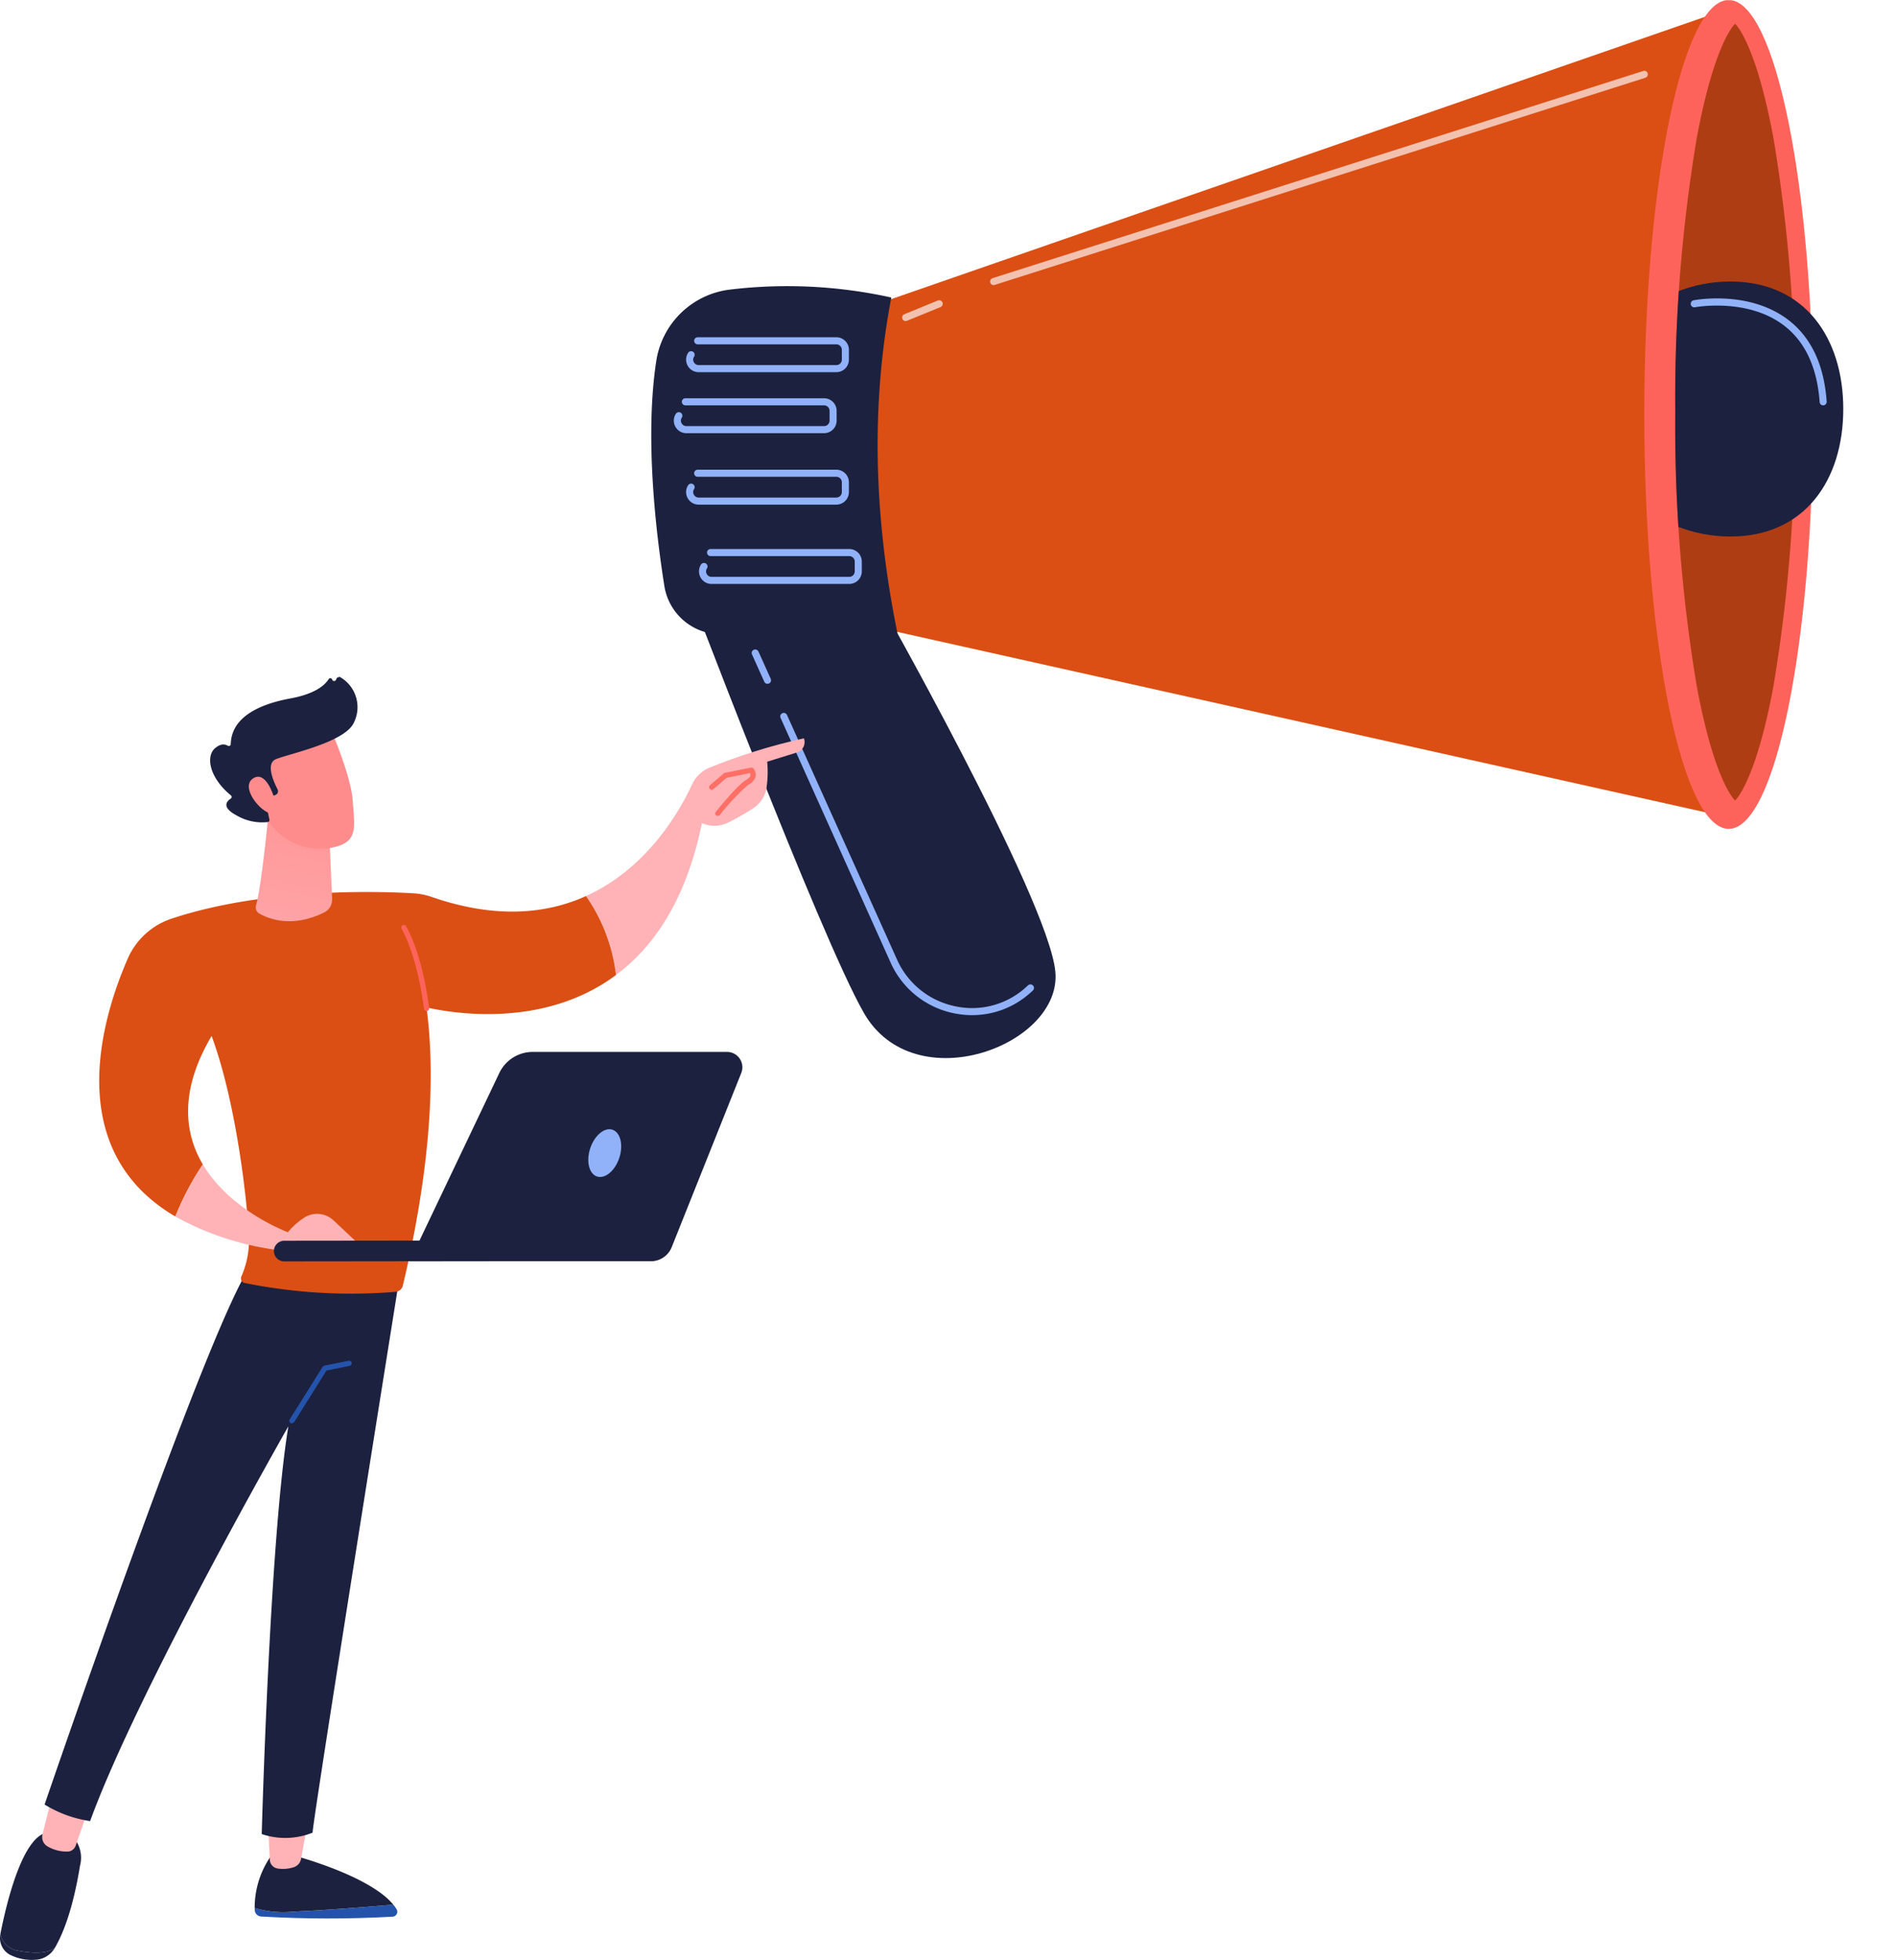
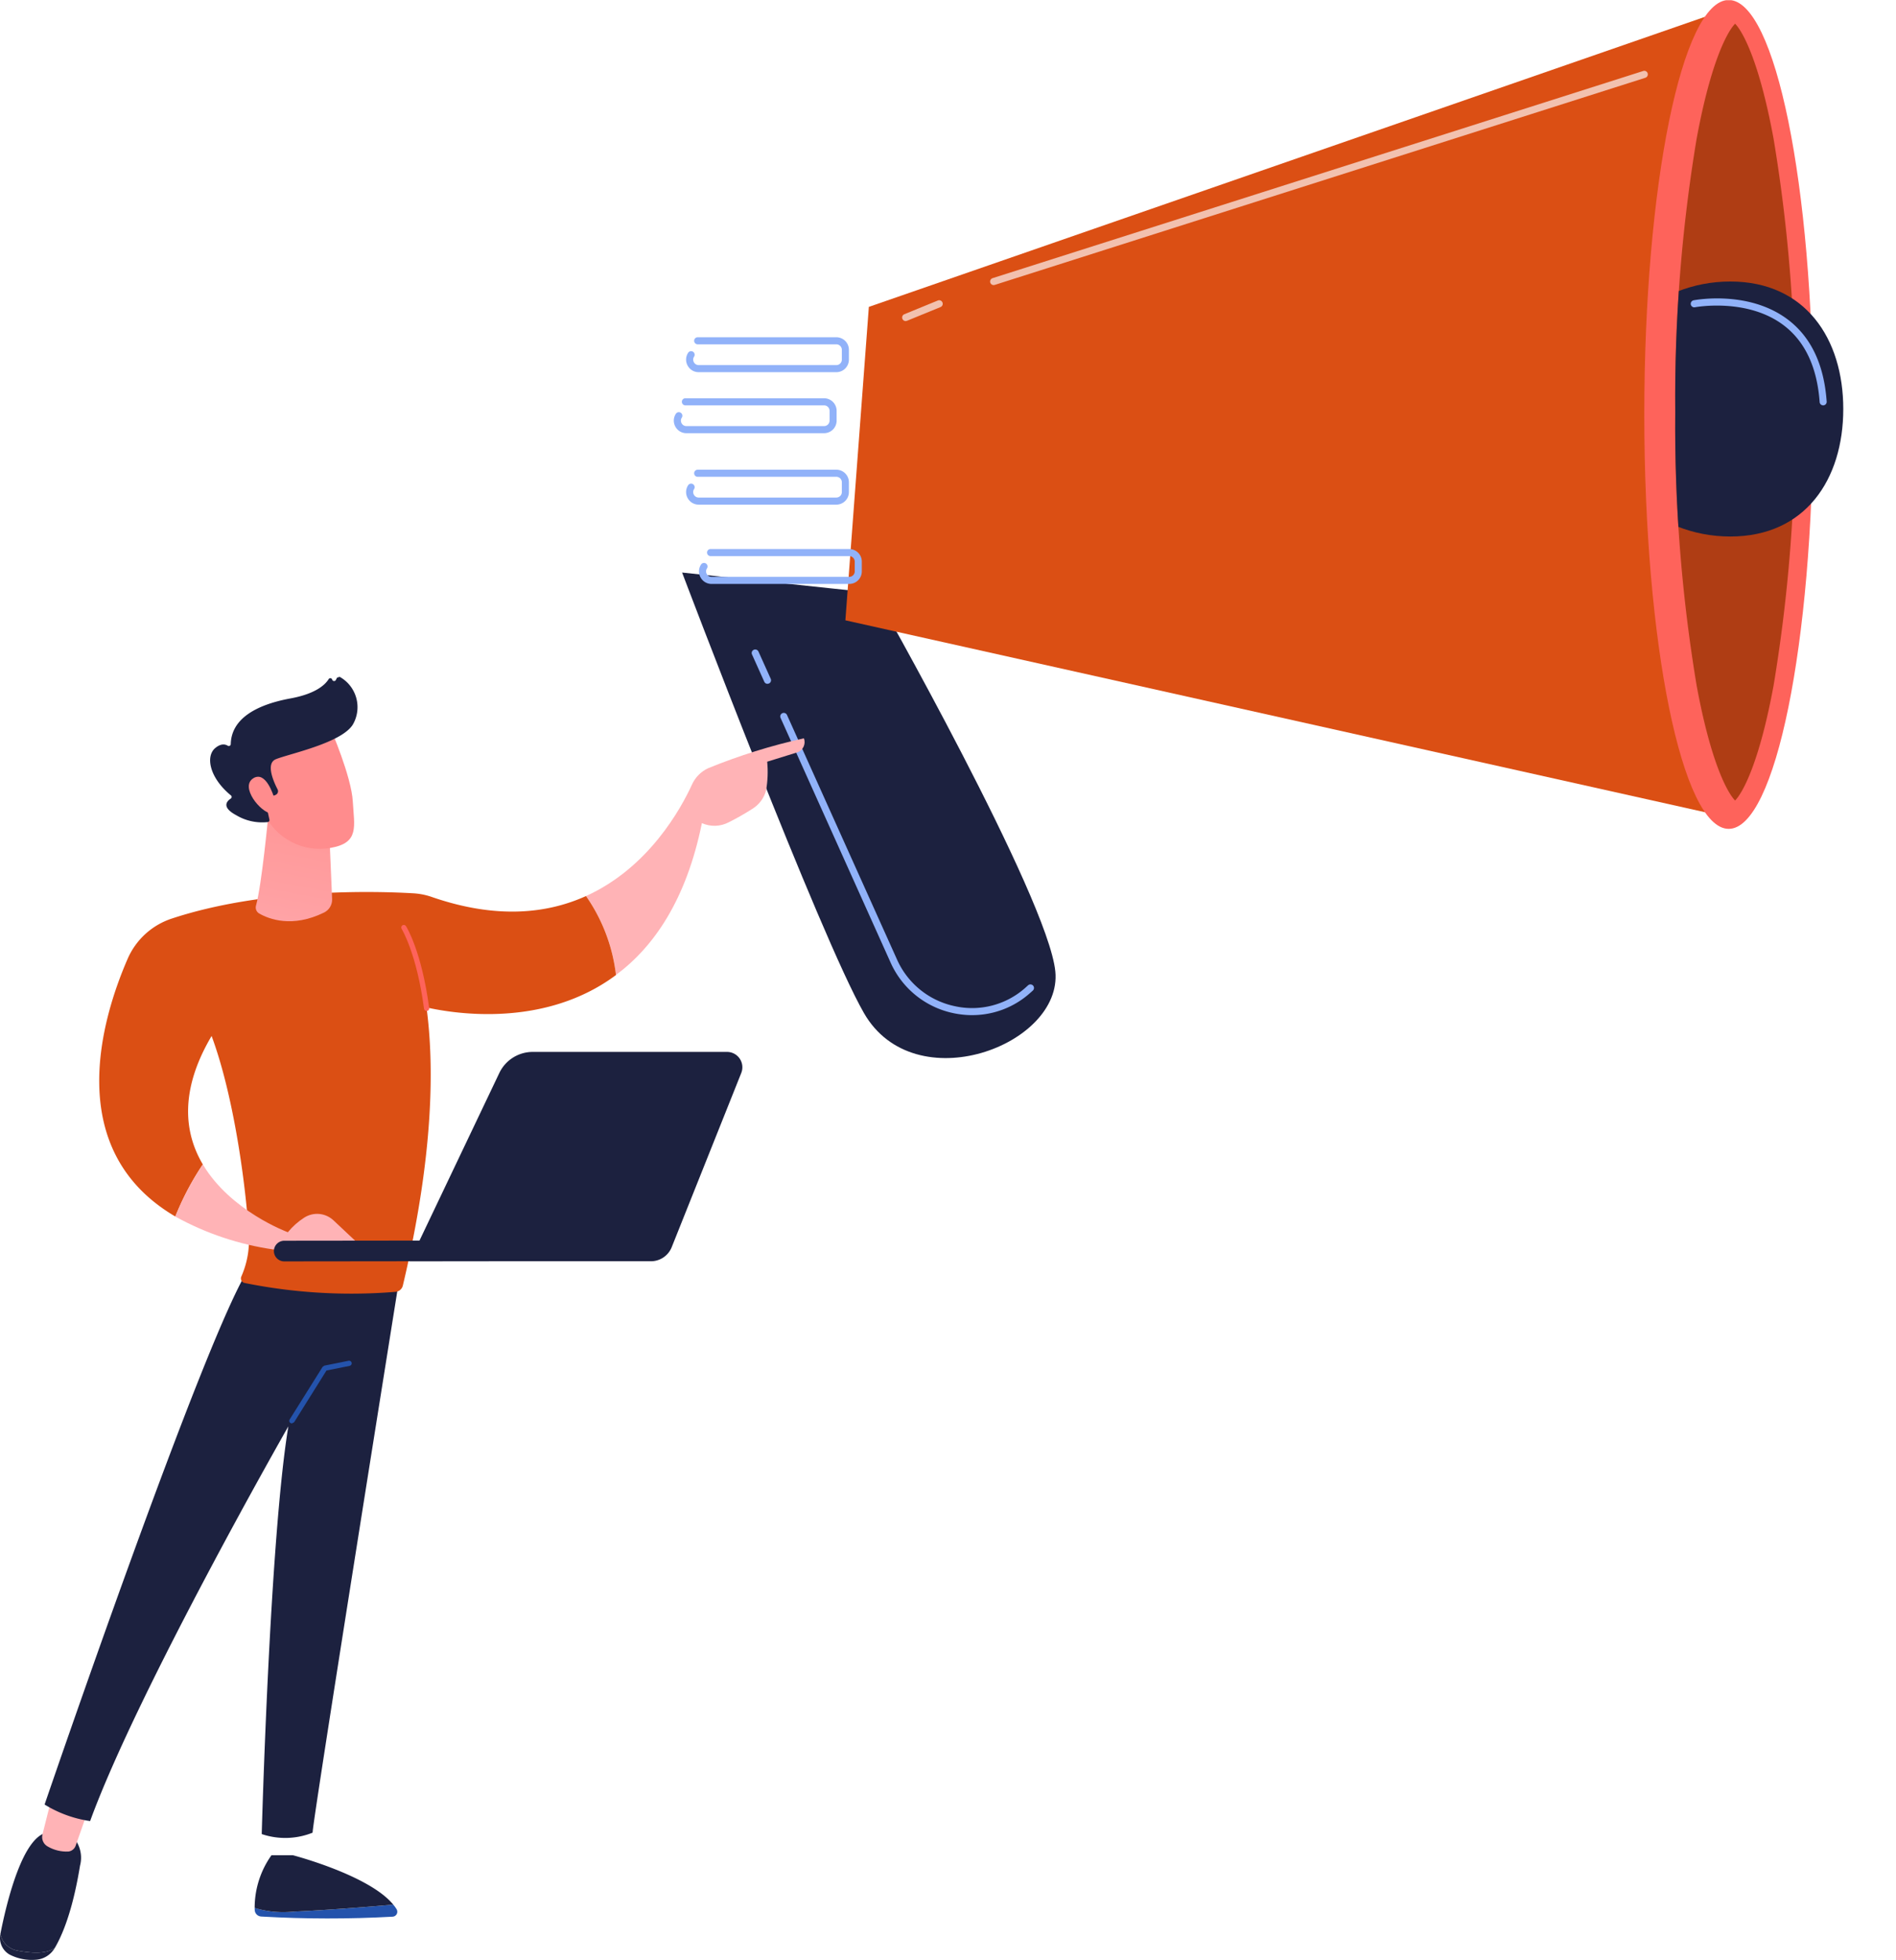
<svg xmlns="http://www.w3.org/2000/svg" xmlns:xlink="http://www.w3.org/1999/xlink" width="245.198" height="253.318" viewBox="0 0 245.198 253.318">
  <defs>
    <clipPath id="clip-path">
      <path id="Tracé_48" data-name="Tracé 48" d="M0,199.318H245.2V-54H0Z" transform="translate(0 54)" fill="none" />
    </clipPath>
    <clipPath id="clip-path-2">
      <path id="Tracé_51" data-name="Tracé 51" d="M45.33-.433c0,29.582,4.888,53.567,10.916,53.567h0c6.028,0,10.911-23.986,10.911-53.567h0C67.158-30.014,62.274-54,56.246-54h0C50.218-54,45.33-30.014,45.33-.433" transform="translate(-45.33 54)" fill="none" />
    </clipPath>
    <linearGradient id="linear-gradient" x1="-15.239" y1="-5.987" x2="-14.43" y2="-5.987" gradientUnits="objectBoundingBox">
      <stop offset="0" stop-color="#fa4e3f" />
      <stop offset="0.1" stop-color="#f95142" />
      <stop offset="0.2" stop-color="#fa5245" />
      <stop offset="0.3" stop-color="#fa5547" />
      <stop offset="0.4" stop-color="#fa574a" />
      <stop offset="0.5" stop-color="#fb594d" />
      <stop offset="0.6" stop-color="#fd5a51" />
      <stop offset="0.7" stop-color="#fd5c54" />
      <stop offset="0.8" stop-color="#fd5f56" />
      <stop offset="0.9" stop-color="#fe6058" />
      <stop offset="1" stop-color="#fe635b" />
    </linearGradient>
    <clipPath id="clip-path-4">
      <path id="Tracé_55" data-name="Tracé 55" d="M48.942-38.468A204.109,204.109,0,0,0,46.184-3.144h0a204.088,204.088,0,0,0,2.758,35.329h0c1.844,10.011,3.992,13.876,4.977,14.88h0c.99-1,3.138-4.869,4.977-14.88h0c1.553-8.43,12.422-19.036,15.194-30.3h0V-8.168C71.319-19.427,60.45-30.038,58.9-38.468h0c-1.839-10.006-3.987-13.876-4.977-14.88h0c-.985,1-3.134,4.874-4.977,14.88" transform="translate(-46.184 53.348)" fill="none" />
    </clipPath>
    <clipPath id="clip-path-6">
      <path id="Tracé_68" data-name="Tracé 68" d="M11.978-.611A12.475,12.475,0,0,1,7.02-1.1h0l.009.277a.887.887,0,0,0,.854.84h0A151.138,151.138,0,0,0,24.865.036h0a.638.638,0,0,0,.521-.957h0a4.979,4.979,0,0,0-.436-.6h0c-3.157.277-8.646.718-12.971.91" transform="translate(-7.02 1.521)" fill="none" />
    </clipPath>
    <linearGradient id="linear-gradient-2" x1="-3.952" y1="20.744" x2="-3.732" y2="20.744" gradientUnits="objectBoundingBox">
      <stop offset="0" stop-color="#2d5ab0" />
      <stop offset="0.1" stop-color="#2c59af" />
      <stop offset="0.2" stop-color="#2b59af" />
      <stop offset="0.3" stop-color="#2a57ae" />
      <stop offset="0.4" stop-color="#2957ae" />
      <stop offset="0.5" stop-color="#2957ae" />
      <stop offset="0.6" stop-color="#2856ad" />
      <stop offset="0.7" stop-color="#2755ad" />
      <stop offset="0.8" stop-color="#2654ac" />
      <stop offset="0.9" stop-color="#2654ac" />
      <stop offset="1" stop-color="#2453ac" />
    </linearGradient>
    <clipPath id="clip-path-8">
      <path id="Tracé_72" data-name="Tracé 72" d="M7.384-3.851l.258,5.16a1.18,1.18,0,0,0,1.009,1.1h0a4.516,4.516,0,0,0,2.092-.169h0a1.4,1.4,0,0,0,.938-1.074h0l.9-5.019Z" transform="translate(-7.384 3.851)" fill="none" />
    </clipPath>
    <linearGradient id="linear-gradient-3" x1="20.712" y1="6.012" x2="20.783" y2="6.012" gradientUnits="objectBoundingBox">
      <stop offset="0" stop-color="#ffb3b6" />
      <stop offset="0.1" stop-color="#ffafb2" />
      <stop offset="0.2" stop-color="#ffabae" />
      <stop offset="0.3" stop-color="#ffa8aa" />
      <stop offset="0.4" stop-color="#ffa4a7" />
      <stop offset="0.5" stop-color="#ff9fa1" />
      <stop offset="0.6" stop-color="#ff9b9c" />
      <stop offset="0.7" stop-color="#ff9698" />
      <stop offset="0.8" stop-color="#ff9395" />
      <stop offset="0.9" stop-color="#ff9091" />
      <stop offset="1" stop-color="#ff8c8d" />
    </linearGradient>
    <clipPath id="clip-path-10">
      <path id="Tracé_77" data-name="Tracé 77" d="M1.2.538A1.39,1.39,0,0,0,1.915,2.1h0a4.872,4.872,0,0,0,2.641.633h0A1.14,1.14,0,0,0,5.5,1.974h0L7.371-3.365,2.478-4.533Z" transform="translate(-1.161 4.533)" fill="none" />
    </clipPath>
    <linearGradient id="linear-gradient-4" x1="20.314" y1="6.01" x2="20.399" y2="6.01" xlink:href="#linear-gradient-3" />
    <clipPath id="clip-path-12">
      <path id="Tracé_81" data-name="Tracé 81" d="M15.638-16.5,12.5-15.87l-.216.155-4.26,6.8a.328.328,0,0,0,.1.46h0l.178.056L8.6-8.557l4.184-6.685,2.993-.6a.333.333,0,0,0,.263-.394h0a.337.337,0,0,0-.333-.272h0a.31.31,0,0,0-.066,0" transform="translate(-7.976 16.508)" fill="none" />
    </clipPath>
    <linearGradient id="linear-gradient-5" x1="-13.579" y1="-7.509" x2="-13.297" y2="-7.509" xlink:href="#linear-gradient-2" />
    <clipPath id="clip-path-13">
      <path id="Tracé_83" data-name="Tracé 83" d="M31.956-29.8a4.263,4.263,0,0,0-2.092,2.1h0c-1.4,3.068-5.587,10.757-13.707,14.425h0a22.292,22.292,0,0,1,3.87,10.2h0C24.91-6.692,29.117-12.757,31.139-22.7h0a3.965,3.965,0,0,0,3.457-.1h0a33.3,33.3,0,0,0,3.063-1.74h0a4.014,4.014,0,0,0,1.783-2.392h0a13.944,13.944,0,0,0,.141-3.706h0l3.95-1.224a1.409,1.409,0,0,0,.8-1.8h0A76.422,76.422,0,0,0,31.956-29.8" transform="translate(-16.156 33.656)" fill="none" />
    </clipPath>
    <linearGradient id="linear-gradient-6" x1="10.748" y1="12.657" x2="11.307" y2="12.657" xlink:href="#linear-gradient-3" />
    <clipPath id="clip-path-15">
      <path id="Tracé_87" data-name="Tracé 87" d="M11.215-28.464a.333.333,0,0,0-.1.464h0c.014.028,1.947,3.152,2.894,10.32h0a.338.338,0,0,0,.333.291h0l.042,0a.33.33,0,0,0,.291-.375h0c-.971-7.332-2.913-10.461-3-10.592h0a.325.325,0,0,0-.281-.155h0a.329.329,0,0,0-.183.052" transform="translate(-11.061 28.516)" fill="none" />
    </clipPath>
    <linearGradient id="linear-gradient-7" x1="-7.395" y1="-10.856" x2="-6.891" y2="-10.856" xlink:href="#linear-gradient" />
    <clipPath id="clip-path-16">
      <path id="Tracé_89" data-name="Tracé 89" d="M7.084-20a.894.894,0,0,0,.427,1.027h0c1.253.718,4.264,1.886,8.378-.131h0a1.866,1.866,0,0,0,1.041-1.754h0l-.366-8.585L8.66-31.5S7.82-22.619,7.084-20" transform="translate(-7.05 31.499)" fill="none" />
    </clipPath>
    <linearGradient id="linear-gradient-8" x1="0.404" y1="18.431" x2="0.567" y2="18.431" xlink:href="#linear-gradient-3" />
    <clipPath id="clip-path-17">
      <path id="Tracé_91" data-name="Tracé 91" d="M6.909-29.966C6.3-27.93,8.987-22.958,8.987-22.958h0a7.949,7.949,0,0,0,8.6,4.438h0c3.743-.647,3.049-2.754,2.866-5.991h0c-.178-3.237-2.866-9.41-2.866-9.41h0S7.509-32,6.909-29.966" transform="translate(-6.82 33.921)" fill="none" />
    </clipPath>
    <linearGradient id="linear-gradient-9" x1="-9.309" y1="-9.705" x2="-9.123" y2="-9.705" xlink:href="#linear-gradient-3" />
    <clipPath id="clip-path-19">
      <path id="Tracé_95" data-name="Tracé 95" d="M7.443-32.406c-1.769,1.1.915,4.419,2.341,4.564h0l.45-1.731S9.446-32.6,8.058-32.6h0a1.184,1.184,0,0,0-.615.192" transform="translate(-6.86 32.598)" fill="none" />
    </clipPath>
    <linearGradient id="linear-gradient-10" x1="-9.309" y1="-9.738" x2="-9.123" y2="-9.738" xlink:href="#linear-gradient-3" />
    <clipPath id="clip-path-20">
-       <path id="Tracé_97" data-name="Tracé 97" d="M24.963-32.843l-3.363.671-.15.075-1.787,1.534a.339.339,0,0,0-.033.474h0a.335.335,0,0,0,.474.038h0l1.717-1.473,3.035-.61.042.319c-.042.192-.258.4-.619.605h0c-.995.563-3.575,3.72-3.865,4.081h0a.332.332,0,0,0,.047.474h0l.206.075.263-.127a28.353,28.353,0,0,1,3.678-3.917h0a1.74,1.74,0,0,0,.952-1.041h0A1.3,1.3,0,0,0,25.31-32.7h0a.354.354,0,0,0-.277-.15h0a.362.362,0,0,0-.07.009" transform="translate(-19.548 32.852)" fill="none" />
-     </clipPath>
+       </clipPath>
    <linearGradient id="linear-gradient-11" x1="-3.592" y1="-13.83" x2="-3.047" y2="-13.83" gradientUnits="objectBoundingBox">
      <stop offset="0" stop-color="#ff8c8d" />
      <stop offset="0.1" stop-color="#ff8989" />
      <stop offset="0.2" stop-color="#ff8685" />
      <stop offset="0.3" stop-color="#ff8381" />
      <stop offset="0.4" stop-color="#ff7f7c" />
      <stop offset="0.5" stop-color="#ff7c78" />
      <stop offset="0.6" stop-color="#ff7974" />
      <stop offset="0.7" stop-color="#ff7770" />
      <stop offset="0.8" stop-color="#ff756c" />
      <stop offset="0.9" stop-color="#ff7269" />
      <stop offset="1" stop-color="#ff6f65" />
    </linearGradient>
    <clipPath id="clip-path-21">
      <path id="Tracé_99" data-name="Tracé 99" d="M4.833-15.176a37.161,37.161,0,0,0,12.75,4.264h0l11.878.145L25.3-14.674a3.093,3.093,0,0,0-3.8-.361h0a9.006,9.006,0,0,0-2.111,1.886h0s-7.4-2.707-11-8.768h0a36.52,36.52,0,0,0-3.561,6.741" transform="translate(-4.833 21.917)" fill="none" />
    </clipPath>
    <linearGradient id="linear-gradient-12" x1="4.363" y1="15.843" x2="4.632" y2="15.843" xlink:href="#linear-gradient-3" />
  </defs>
  <g id="Groupe_141" data-name="Groupe 141" transform="translate(0 54)">
    <g id="Groupe_85" data-name="Groupe 85" transform="translate(0 -54)" clip-path="url(#clip-path)">
      <g id="Groupe_84" data-name="Groupe 84" transform="translate(88.212 74.004)">
        <path id="Tracé_47" data-name="Tracé 47" d="M0,0S17.873,47.141,23.521,56.945c6.553,11.385,25.7,4.133,24.745-5.395s-23.319-48.9-23.319-48.9Z" fill="#1c213f" />
      </g>
    </g>
    <g id="Groupe_86" data-name="Groupe 86" transform="translate(109.328 -52.853)">
      <path id="Tracé_49" data-name="Tracé 49" d="M2.388,30.307-.647,70.82,112.314,96.025,113.482-8.211Z" transform="translate(0.647 8.211)" fill="#db4f14" />
    </g>
    <g id="Groupe_88" data-name="Groupe 88" transform="translate(212.647 -54)" clip-path="url(#clip-path-2)">
      <g id="Groupe_87" data-name="Groupe 87" transform="matrix(-0.923, 0.385, -0.385, -0.923, 122.488, 215.845)">
        <path id="Tracé_50" data-name="Tracé 50" d="M226.337,328.14,0,233.832,97.43,0,323.768,94.307Z" fill="url(#linear-gradient)" />
      </g>
    </g>
    <g id="Groupe_90" data-name="Groupe 90" transform="translate(0 -54)" clip-path="url(#clip-path)">
      <g id="Groupe_89" data-name="Groupe 89" transform="translate(216.65 3.059)">
        <path id="Tracé_52" data-name="Tracé 52" d="M6.09,79.008c-.985-1-3.134-4.874-4.977-14.88A204.05,204.05,0,0,1-1.65,28.8,204.032,204.032,0,0,1,1.113-6.525C2.957-16.531,5.105-20.4,6.09-21.4c.985,1,3.134,4.874,4.977,14.88A204.032,204.032,0,0,1,13.831,28.8a204.05,204.05,0,0,1-2.763,35.329C9.224,74.134,7.075,78,6.09,79.008" transform="translate(1.65 21.405)" fill="#af3d14" />
      </g>
    </g>
    <g id="Groupe_92" data-name="Groupe 92" transform="translate(216.653 -50.941)" clip-path="url(#clip-path-4)">
      <g id="Groupe_91" data-name="Groupe 91" transform="translate(-10.455 33.328)">
        <path id="Tracé_54" data-name="Tracé 54" d="M25.321,12.967c0,9.1-4.9,16.48-14.608,16.48S-6.86,22.067-6.86,12.967,1.007-3.513,10.713-3.513s14.608,7.379,14.608,16.48" transform="translate(6.86 3.513)" fill="#1c213f" />
      </g>
    </g>
    <g id="Groupe_103" data-name="Groupe 103" transform="translate(0 -54)" clip-path="url(#clip-path)">
      <g id="Groupe_93" data-name="Groupe 93" transform="translate(84.225 36.991)">
-         <path id="Tracé_56" data-name="Tracé 56" d="M8.042.341A62.244,62.244,0,0,1,28.865,1.373C26.2,15.315,26.6,29.853,29.686,44.9H6.831A7.4,7.4,0,0,1-.487,38.658c-1.14-7.215-2.533-19.341-1.046-29.08A10.96,10.96,0,0,1,8.042.341" transform="translate(2.179 0.092)" fill="#1c213f" />
-       </g>
+         </g>
      <g id="Groupe_94" data-name="Groupe 94" transform="translate(88.729 43.592)">
        <path id="Tracé_57" data-name="Tracé 57" d="M15.29,3.551H-2.517A1.611,1.611,0,0,1-3.944,2.7a1.6,1.6,0,0,1,.066-1.656A.459.459,0,0,1-3.245.91a.46.46,0,0,1,.136.633.691.691,0,0,0-.028.722.7.7,0,0,0,.619.371H15.29A.711.711,0,0,0,16,1.928V.661a.711.711,0,0,0-.708-.708H-2.649A.456.456,0,0,1-3.1-.507a.452.452,0,0,1,.455-.455H15.29A1.624,1.624,0,0,1,16.913.661V1.928A1.624,1.624,0,0,1,15.29,3.551" transform="translate(4.142 0.962)" fill="#91b2f9" />
      </g>
      <g id="Groupe_95" data-name="Groupe 95" transform="translate(87.141 51.478)">
        <path id="Tracé_58" data-name="Tracé 58" d="M15.29,3.551H-2.517A1.606,1.606,0,0,1-3.944,2.7a1.6,1.6,0,0,1,.066-1.656A.459.459,0,0,1-3.245.91a.46.46,0,0,1,.136.633.691.691,0,0,0-.028.722.7.7,0,0,0,.619.371H15.29A.711.711,0,0,0,16,1.928V.661a.711.711,0,0,0-.708-.708H-2.649A.456.456,0,0,1-3.1-.507a.452.452,0,0,1,.455-.455H15.29A1.624,1.624,0,0,1,16.913.661V1.928A1.624,1.624,0,0,1,15.29,3.551" transform="translate(4.142 0.962)" fill="#91b2f9" />
      </g>
      <g id="Groupe_96" data-name="Groupe 96" transform="translate(128.046 9.153)">
        <path id="Tracé_59" data-name="Tracé 59" d="M66.567,0a.37.37,0,0,0-.141.023L-17.713,26.8a.462.462,0,0,0-.3.577.468.468,0,0,0,.441.319l.136-.023L66.7.9A.462.462,0,0,0,67,.319.456.456,0,0,0,66.567,0" transform="translate(18.034 0)" fill="#f2c1af" />
      </g>
      <g id="Groupe_97" data-name="Groupe 97" transform="translate(116.669 38.809)">
        <path id="Tracé_60" data-name="Tracé 60" d="M3.767,0a.455.455,0,0,0-.174.033L-.736,1.806a.452.452,0,0,0-.249.6.451.451,0,0,0,.422.286l.174-.038L3.941.882a.452.452,0,0,0,.249-.6A.451.451,0,0,0,3.767,0" transform="translate(1.021)" fill="#f2c1af" />
      </g>
      <g id="Groupe_98" data-name="Groupe 98" transform="translate(88.729 60.713)">
        <path id="Tracé_61" data-name="Tracé 61" d="M15.29,3.551H-2.517A1.611,1.611,0,0,1-3.944,2.7a1.6,1.6,0,0,1,.066-1.656A.455.455,0,0,1-3.245.91a.46.46,0,0,1,.136.633.691.691,0,0,0-.028.722.7.7,0,0,0,.619.371H15.29A.711.711,0,0,0,16,1.928V.661a.711.711,0,0,0-.708-.708H-2.649A.456.456,0,0,1-3.1-.507a.452.452,0,0,1,.455-.455H15.29A1.624,1.624,0,0,1,16.913.661V1.928A1.624,1.624,0,0,1,15.29,3.551" transform="translate(4.142 0.962)" fill="#91b2f9" />
      </g>
      <g id="Groupe_99" data-name="Groupe 99" transform="translate(90.396 70.964)">
        <path id="Tracé_62" data-name="Tracé 62" d="M15.29,3.551H-2.517A1.606,1.606,0,0,1-3.944,2.7a1.6,1.6,0,0,1,.066-1.656A.459.459,0,0,1-3.245.91a.46.46,0,0,1,.136.633.691.691,0,0,0-.028.722.7.7,0,0,0,.619.371H15.29A.711.711,0,0,0,16,1.928V.661a.711.711,0,0,0-.708-.708H-2.649A.456.456,0,0,1-3.1-.507a.452.452,0,0,1,.455-.455H15.29A1.624,1.624,0,0,1,16.913.661V1.928A1.624,1.624,0,0,1,15.29,3.551" transform="translate(4.142 0.962)" fill="#91b2f9" />
      </g>
      <g id="Groupe_100" data-name="Groupe 100" transform="translate(100.903 92.143)">
        <path id="Tracé_63" data-name="Tracé 63" d="M19.535,30.741a11.739,11.739,0,0,1-2.477-.267,11.46,11.46,0,0,1-8.087-6.549L-5.252-7.683a.46.46,0,0,1,.23-.605.459.459,0,0,1,.605.23l14.223,31.6a10.549,10.549,0,0,0,7.449,6.033,10.345,10.345,0,0,0,9.1-2.327l.4-.361a.458.458,0,1,1,.619.676c-.141.127-.281.253-.422.375a11.215,11.215,0,0,1-7.417,2.8" transform="translate(5.293 8.329)" fill="#91b2f9" />
      </g>
      <g id="Groupe_101" data-name="Groupe 101" transform="translate(97.211 83.947)">
        <path id="Tracé_64" data-name="Tracé 64" d="M1.61,3.494a.453.453,0,0,1-.418-.272L-.393-.3a.451.451,0,0,1,.23-.605.46.46,0,0,1,.605.23L2.027,2.846a.459.459,0,0,1-.23.605Z" transform="translate(0.436 0.947)" fill="#91b2f9" />
      </g>
      <g id="Groupe_102" data-name="Groupe 102" transform="translate(218.647 38.57)">
        <path id="Tracé_65" data-name="Tracé 65" d="M13.479,10.875a.453.453,0,0,1-.455-.427C12.7,5.992,11.161,2.666,8.426.569,3.7-3.062-3.039-1.814-3.1-1.8a.46.46,0,0,1-.539-.361A.465.465,0,0,1-3.278-2.7c.291-.056,7.215-1.332,12.262,2.543,2.951,2.266,4.616,5.812,4.949,10.541a.458.458,0,0,1-.422.493Z" transform="translate(3.652 2.946)" fill="#91b2f9" />
      </g>
    </g>
    <g id="Groupe_105" data-name="Groupe 105" transform="translate(32.931 192.183)" clip-path="url(#clip-path-6)">
      <g id="Groupe_104" data-name="Groupe 104" transform="matrix(0.044, -0.999, 0.999, 0.044, -44.044, 6.647)">
        <path id="Tracé_67" data-name="Tracé 67" d="M253.074,0l10.768,244.962L10.768,256.087,0,11.124Z" fill="url(#linear-gradient-2)" />
      </g>
    </g>
    <g id="Groupe_107" data-name="Groupe 107" transform="translate(0 -54)" clip-path="url(#clip-path)">
      <g id="Groupe_106" data-name="Groupe 106" transform="translate(32.933 239.8)">
        <path id="Tracé_69" data-name="Tracé 69" d="M3.9,5.736c4.325-.192,9.809-.633,12.971-.905C13.767,1.017,3.9-1.554,3.9-1.554H1.116A11.715,11.715,0,0,0-1.056,5.253,12.6,12.6,0,0,0,3.9,5.736" transform="translate(1.057 1.554)" fill="#1c213f" />
      </g>
    </g>
    <g id="Groupe_109" data-name="Groupe 109" transform="translate(34.639 181.253)" clip-path="url(#clip-path-8)">
      <g id="Groupe_108" data-name="Groupe 108" transform="translate(-34.638 -235.253)">
-         <path id="Tracé_71" data-name="Tracé 71" d="M-1082.609-324.654h245.2V-71.336h-245.2Z" transform="translate(1082.609 324.654)" fill="url(#linear-gradient-3)" />
-       </g>
+         </g>
    </g>
    <g id="Groupe_112" data-name="Groupe 112" transform="translate(0 -54)" clip-path="url(#clip-path)">
      <g id="Groupe_110" data-name="Groupe 110" transform="translate(0 249.981)">
        <path id="Tracé_73" data-name="Tracé 73" d="M1.812,1.694A2.727,2.727,0,0,1-.44-.459l0,.028A2.458,2.458,0,0,0,.756,2.2a6.284,6.284,0,0,0,3.326.671A3.078,3.078,0,0,0,6.573,1.38l0-.014c-1.032.661-2.482.741-4.766.328" transform="translate(0.491 0.459)" fill="#1c213f" />
      </g>
      <g id="Groupe_111" data-name="Groupe 111" transform="translate(0.05 236.841)">
        <path id="Tracé_74" data-name="Tracé 74" d="M6.858,0h-2.3C1.06-.093-1.136,9.448-1.858,13.14A2.727,2.727,0,0,0,.394,15.293c2.289.413,3.739.333,4.771-.328C7.055,11.752,7.993,7.042,8.444,4.293A3.987,3.987,0,0,0,6.858,0" transform="translate(1.858 0)" fill="#1c213f" />
      </g>
    </g>
    <g id="Groupe_114" data-name="Groupe 114" transform="translate(5.448 178.054)" clip-path="url(#clip-path-10)">
      <g id="Groupe_113" data-name="Groupe 113" transform="translate(-5.448 -232.054)">
        <path id="Tracé_76" data-name="Tracé 76" d="M-1061.818-324.553h245.2V-71.235h-245.2Z" transform="translate(1061.818 324.553)" fill="url(#linear-gradient-4)" />
      </g>
    </g>
    <g id="Groupe_116" data-name="Groupe 116" transform="translate(0 -54)" clip-path="url(#clip-path)">
      <g id="Groupe_115" data-name="Groupe 115" transform="translate(5.768 163.783)">
        <path id="Tracé_78" data-name="Tracé 78" d="M36.1,1.133S24.7,72.4,24.883,72.789a9.492,9.492,0,0,1-6.582.183s1.027-38.1,3.443-52.7c0,0-19.454,34.053-25.637,51.02a15.436,15.436,0,0,1-5.887-2.139S11.171,7.855,16.758-.307Z" transform="translate(9.779 0.307)" fill="#1c213f" />
      </g>
    </g>
    <g id="Groupe_118" data-name="Groupe 118" transform="translate(37.414 121.878)" clip-path="url(#clip-path-12)">
      <g id="Groupe_117" data-name="Groupe 117" transform="matrix(-0.942, 0.335, -0.335, -0.942, 287.833, 48.938)">
        <path id="Tracé_80" data-name="Tracé 80" d="M230.993,320.89,0,238.642,84.971,0,315.964,82.248Z" fill="url(#linear-gradient-5)" />
      </g>
    </g>
    <g id="Groupe_120" data-name="Groupe 120" transform="translate(75.789 41.435)" clip-path="url(#clip-path-13)">
      <g id="Groupe_119" data-name="Groupe 119" transform="matrix(0.796, -0.605, 0.605, 0.796, -197.804, -2.756)">
        <path id="Tracé_82" data-name="Tracé 82" d="M153.223,0,348.482,148.312,195.259,350.037,0,201.725Z" fill="url(#linear-gradient-6)" />
      </g>
    </g>
    <g id="Groupe_122" data-name="Groupe 122" transform="translate(0 -54)" clip-path="url(#clip-path)">
      <g id="Groupe_121" data-name="Groupe 121" transform="translate(12.831 115.295)">
        <path id="Tracé_84" data-name="Tracé 84" d="M52.584,8.444A22.331,22.331,0,0,0,48.709-1.764c-5.043,2.28-11.6,3.007-19.961.113a8.8,8.8,0,0,0-2.388-.469c-4.447-.263-19.107-.736-31.233,3.27a9.43,9.43,0,0,0-5.686,5.174C-13.841,13.853-19.152,31-4.4,39.659A36.477,36.477,0,0,1-.847,32.922c-2.374-4.006-3.077-9.476,1.135-16.6,3.073,8.3,4.518,20.406,4.818,25.763a11.566,11.566,0,0,1-.9,5.155l-.075.178a.6.6,0,0,0,.427.83,69.734,69.734,0,0,0,19.515,1.145,1.059,1.059,0,0,0,.948-.812c4.039-17.01,4.048-28.611,3.059-35.948,3.776.844,15.326,2.646,24.506-4.189" transform="translate(14.246 2.288)" fill="#db4f14" />
      </g>
    </g>
    <g id="Groupe_124" data-name="Groupe 124" transform="translate(51.889 65.548)" clip-path="url(#clip-path-15)">
      <g id="Groupe_123" data-name="Groupe 123" transform="matrix(-0.673, 0.74, -0.74, -0.673, 319.403, -4.843)">
        <path id="Tracé_86" data-name="Tracé 86" d="M165,351.84,0,170.461,187.385,0l165,181.379Z" fill="url(#linear-gradient-7)" />
      </g>
    </g>
    <g id="Groupe_126" data-name="Groupe 126" transform="translate(33.071 51.554)" clip-path="url(#clip-path-16)">
      <g id="Groupe_125" data-name="Groupe 125" transform="matrix(0.187, -0.982, 0.982, 0.187, -79.633, 138.896)">
        <path id="Tracé_88" data-name="Tracé 88" d="M248.844,0l45.88,240.868L45.88,288.268,0,47.4Z" fill="url(#linear-gradient-8)" />
      </g>
    </g>
    <g id="Groupe_128" data-name="Groupe 128" transform="translate(31.993 40.192)" clip-path="url(#clip-path-17)">
      <g id="Groupe_127" data-name="Groupe 127" transform="matrix(-0.794, 0.608, -0.608, -0.794, 335.459, 65.584)">
        <path id="Tracé_90" data-name="Tracé 90" d="M194.734,350.183,0,201.182,153.935,0,348.668,149Z" fill="url(#linear-gradient-9)" />
      </g>
    </g>
    <g id="Groupe_130" data-name="Groupe 130" transform="translate(0 -54)" clip-path="url(#clip-path)">
      <g id="Groupe_129" data-name="Groupe 129" transform="translate(27.174 87.481)">
        <path id="Tracé_92" data-name="Tracé 92" d="M6.5,12.081l.211-.094a.517.517,0,0,0,.253-.708c-.53-1.018-1.557-3.354-.23-3.9,1.717-.7,8.5-2.088,9.969-4.494a4.485,4.485,0,0,0-1.712-6.155l-.338.108-.155.3a.257.257,0,0,1-.474-.047.25.25,0,0,0-.455-.066c-.45.722-1.665,1.891-4.916,2.491C4.035.363.981,2.23.906,5.424a.253.253,0,0,1-.394.206c-.342-.206-.887-.3-1.618.31C-2.373,7.005-1.857,9.773.924,12.053a.255.255,0,0,1-.009.408c-.507.324-1.257,1.107.69,2.149a6.556,6.556,0,0,0,4.1.891.258.258,0,0,0,.206-.3l-.619-2.805a.253.253,0,0,1,.249-.31Z" transform="translate(1.762 3.273)" fill="#1c213f" />
      </g>
    </g>
    <g id="Groupe_132" data-name="Groupe 132" transform="translate(32.179 46.399)" clip-path="url(#clip-path-19)">
      <g id="Groupe_131" data-name="Groupe 131" transform="matrix(-0.794, 0.608, -0.608, -0.794, 335.273, 59.377)">
        <path id="Tracé_94" data-name="Tracé 94" d="M194.733,350.183,0,201.182,153.935,0,348.669,149Z" fill="url(#linear-gradient-10)" />
      </g>
    </g>
    <g id="Groupe_134" data-name="Groupe 134" transform="translate(91.7 45.207)" clip-path="url(#clip-path-20)">
      <g id="Groupe_133" data-name="Groupe 133" transform="matrix(-0.412, 0.911, -0.911, -0.412, 248.539, -56.274)">
        <path id="Tracé_96" data-name="Tracé 96" d="M100.944,327.743,0,104.286,230.856,0,331.8,223.456Z" fill="url(#linear-gradient-11)" />
      </g>
    </g>
    <g id="Groupe_136" data-name="Groupe 136" transform="translate(22.672 96.504)" clip-path="url(#clip-path-21)">
      <g id="Groupe_135" data-name="Groupe 135" transform="matrix(0.458, -0.889, 0.889, 0.458, -125.876, 49.583)">
        <path id="Tracé_98" data-name="Tracé 98" d="M225.135,0l112.4,217.919L112.4,334.042,0,116.123Z" fill="url(#linear-gradient-12)" />
      </g>
    </g>
    <g id="Groupe_140" data-name="Groupe 140" transform="translate(0 -54)" clip-path="url(#clip-path)">
      <g id="Groupe_137" data-name="Groupe 137" transform="translate(35.422 160.338)">
        <path id="Tracé_100" data-name="Tracé 100" d="M1.008,2.126h.07l30.14-.033A1.34,1.34,0,0,0,32.565.761,1.339,1.339,0,0,0,31.214-.576L1.073-.543A1.341,1.341,0,0,0-.273.794,1.34,1.34,0,0,0,1.008,2.126" transform="translate(0.273 0.576)" fill="#1c213f" />
      </g>
      <g id="Groupe_138" data-name="Groupe 138" transform="translate(52.977 135.965)">
        <path id="Tracé_101" data-name="Tracé 101" d="M32.282,0H7.18A4.783,4.783,0,0,0,2.855,2.716l-11.6,24.342H22.445a2.9,2.9,0,0,0,2.7-1.82l9-22.527A1.984,1.984,0,0,0,32.282,0" transform="translate(8.746)" fill="#1c213f" />
      </g>
      <g id="Groupe_139" data-name="Groupe 139" transform="translate(76.08 145.959)">
-         <path id="Tracé_102" data-name="Tracé 102" d="M.191,1.958c-.544,1.67-.141,3.3.9,3.626s2.327-.755,2.871-2.425.141-3.3-.9-3.631S.735.288.191,1.958" transform="translate(0.052 0.53)" fill="#91b2f9" />
-       </g>
+         </g>
    </g>
  </g>
</svg>